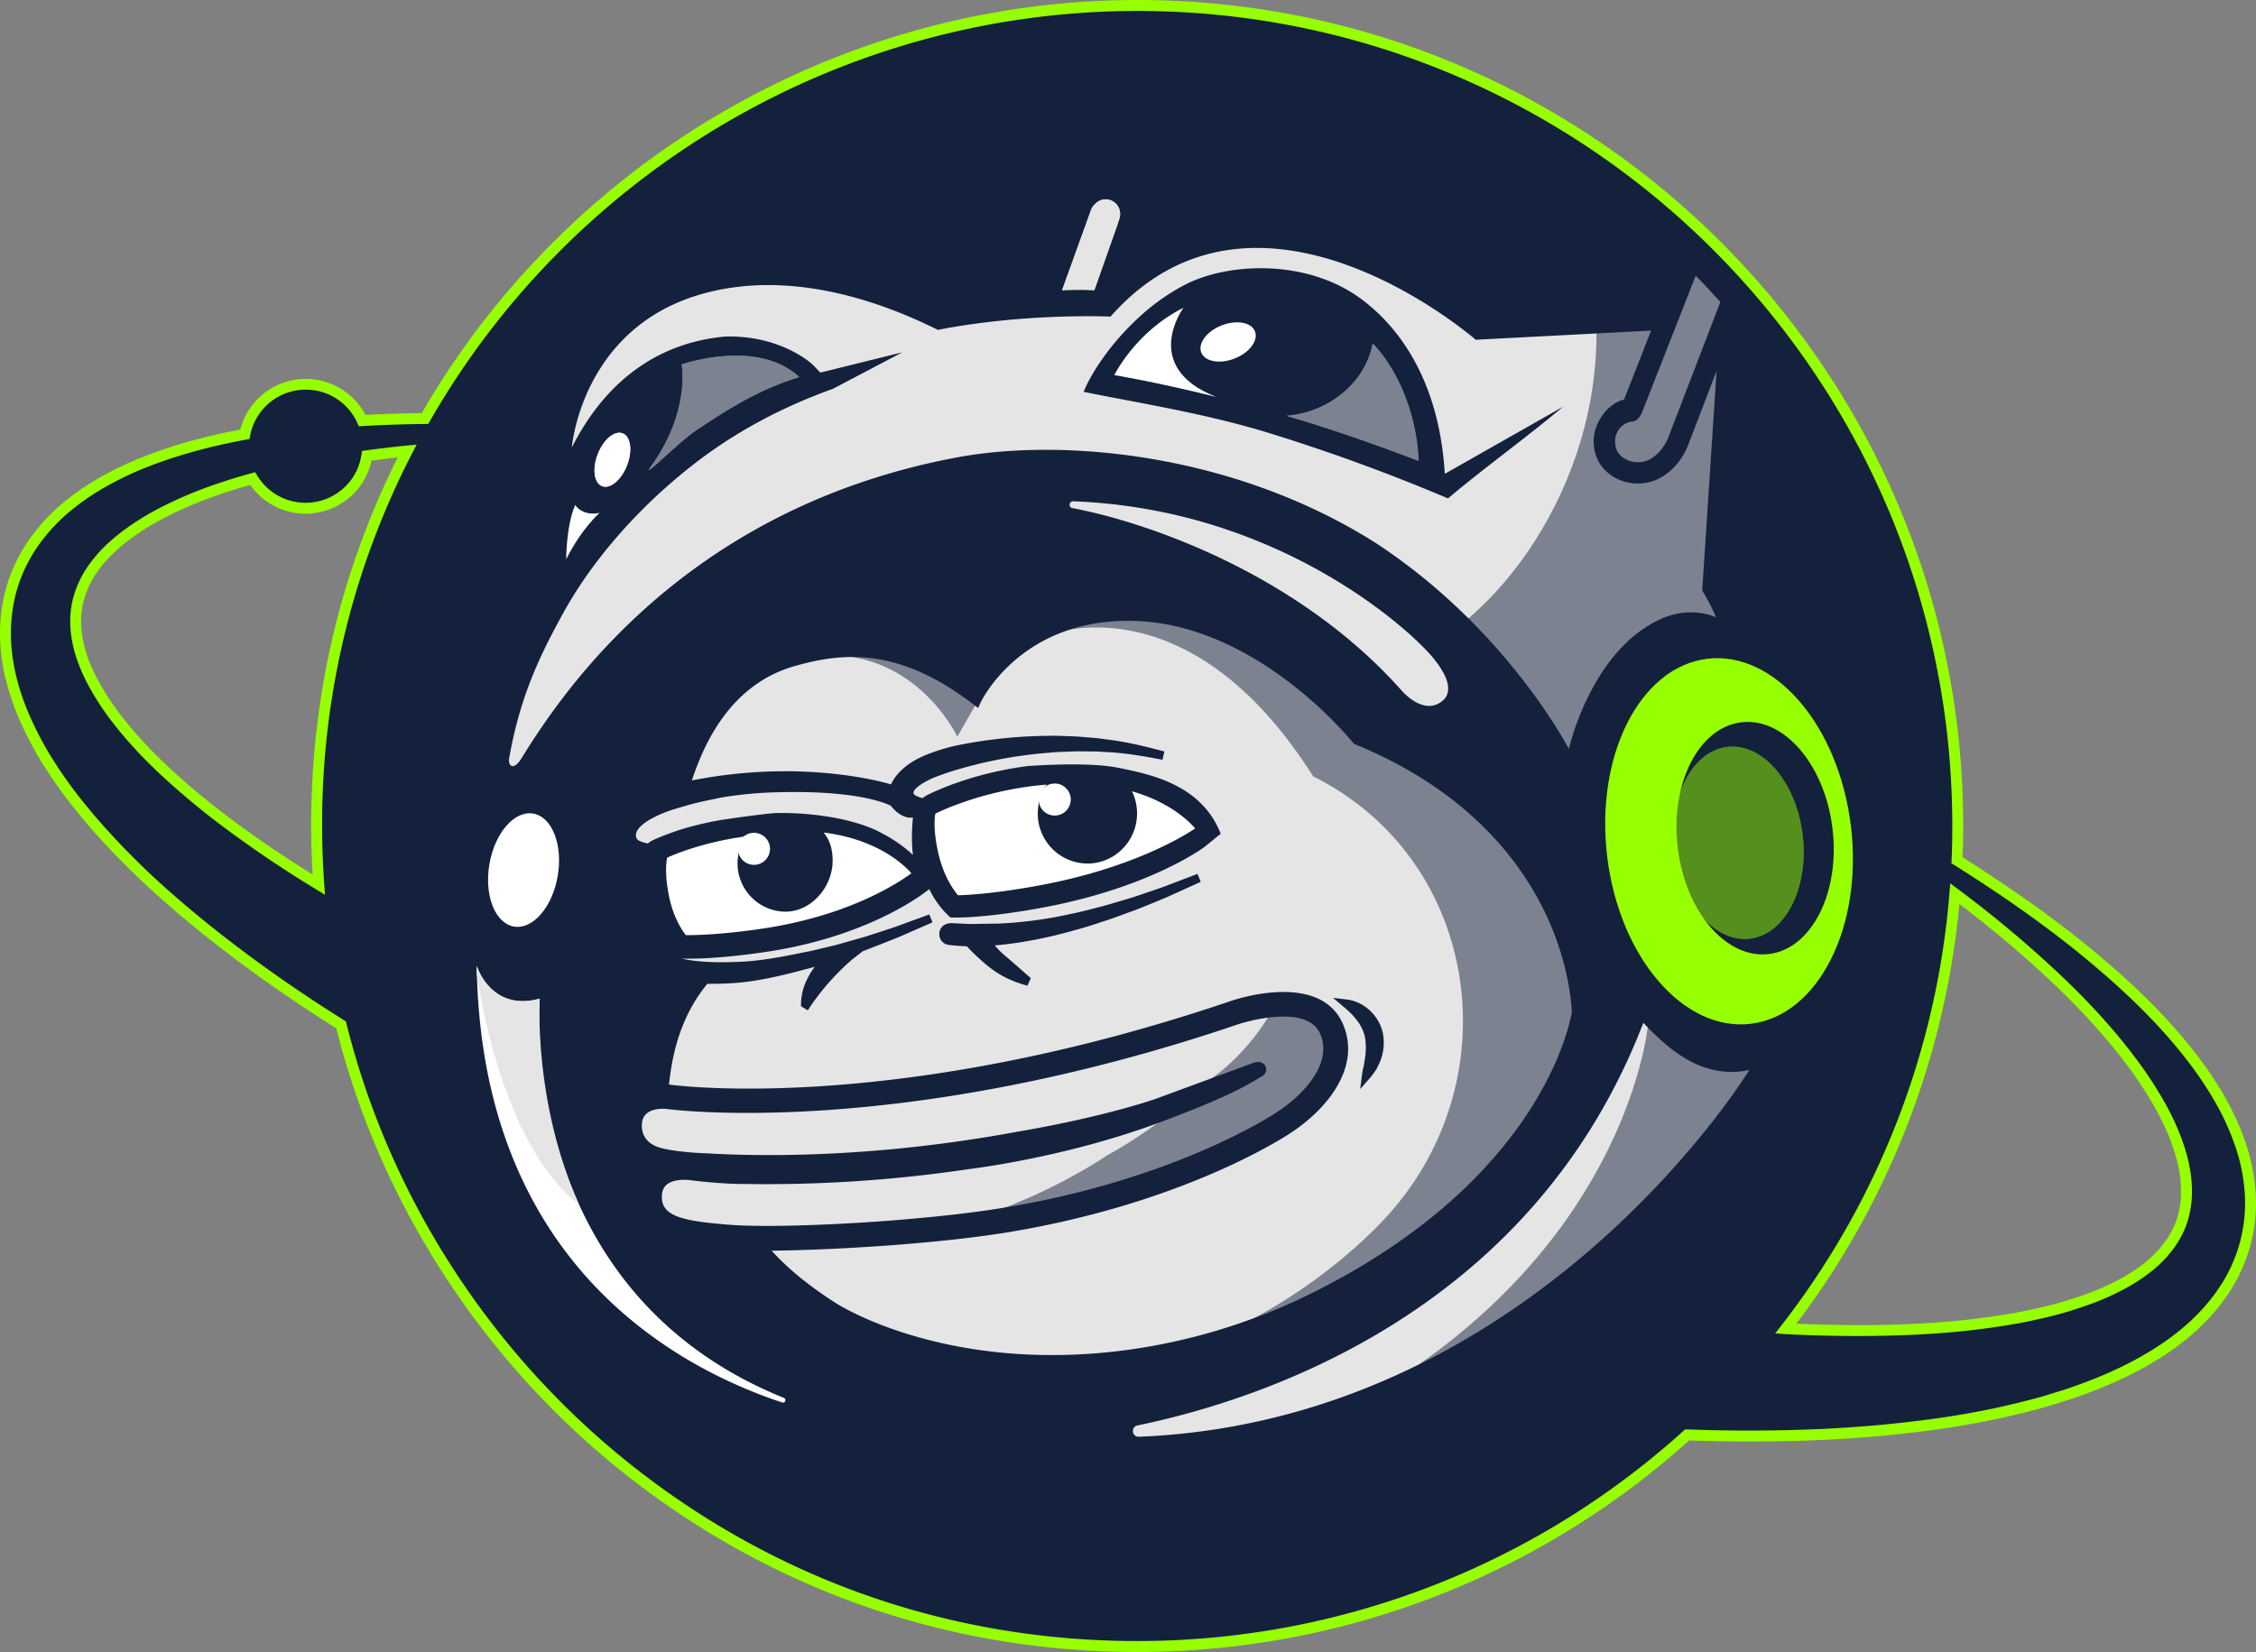
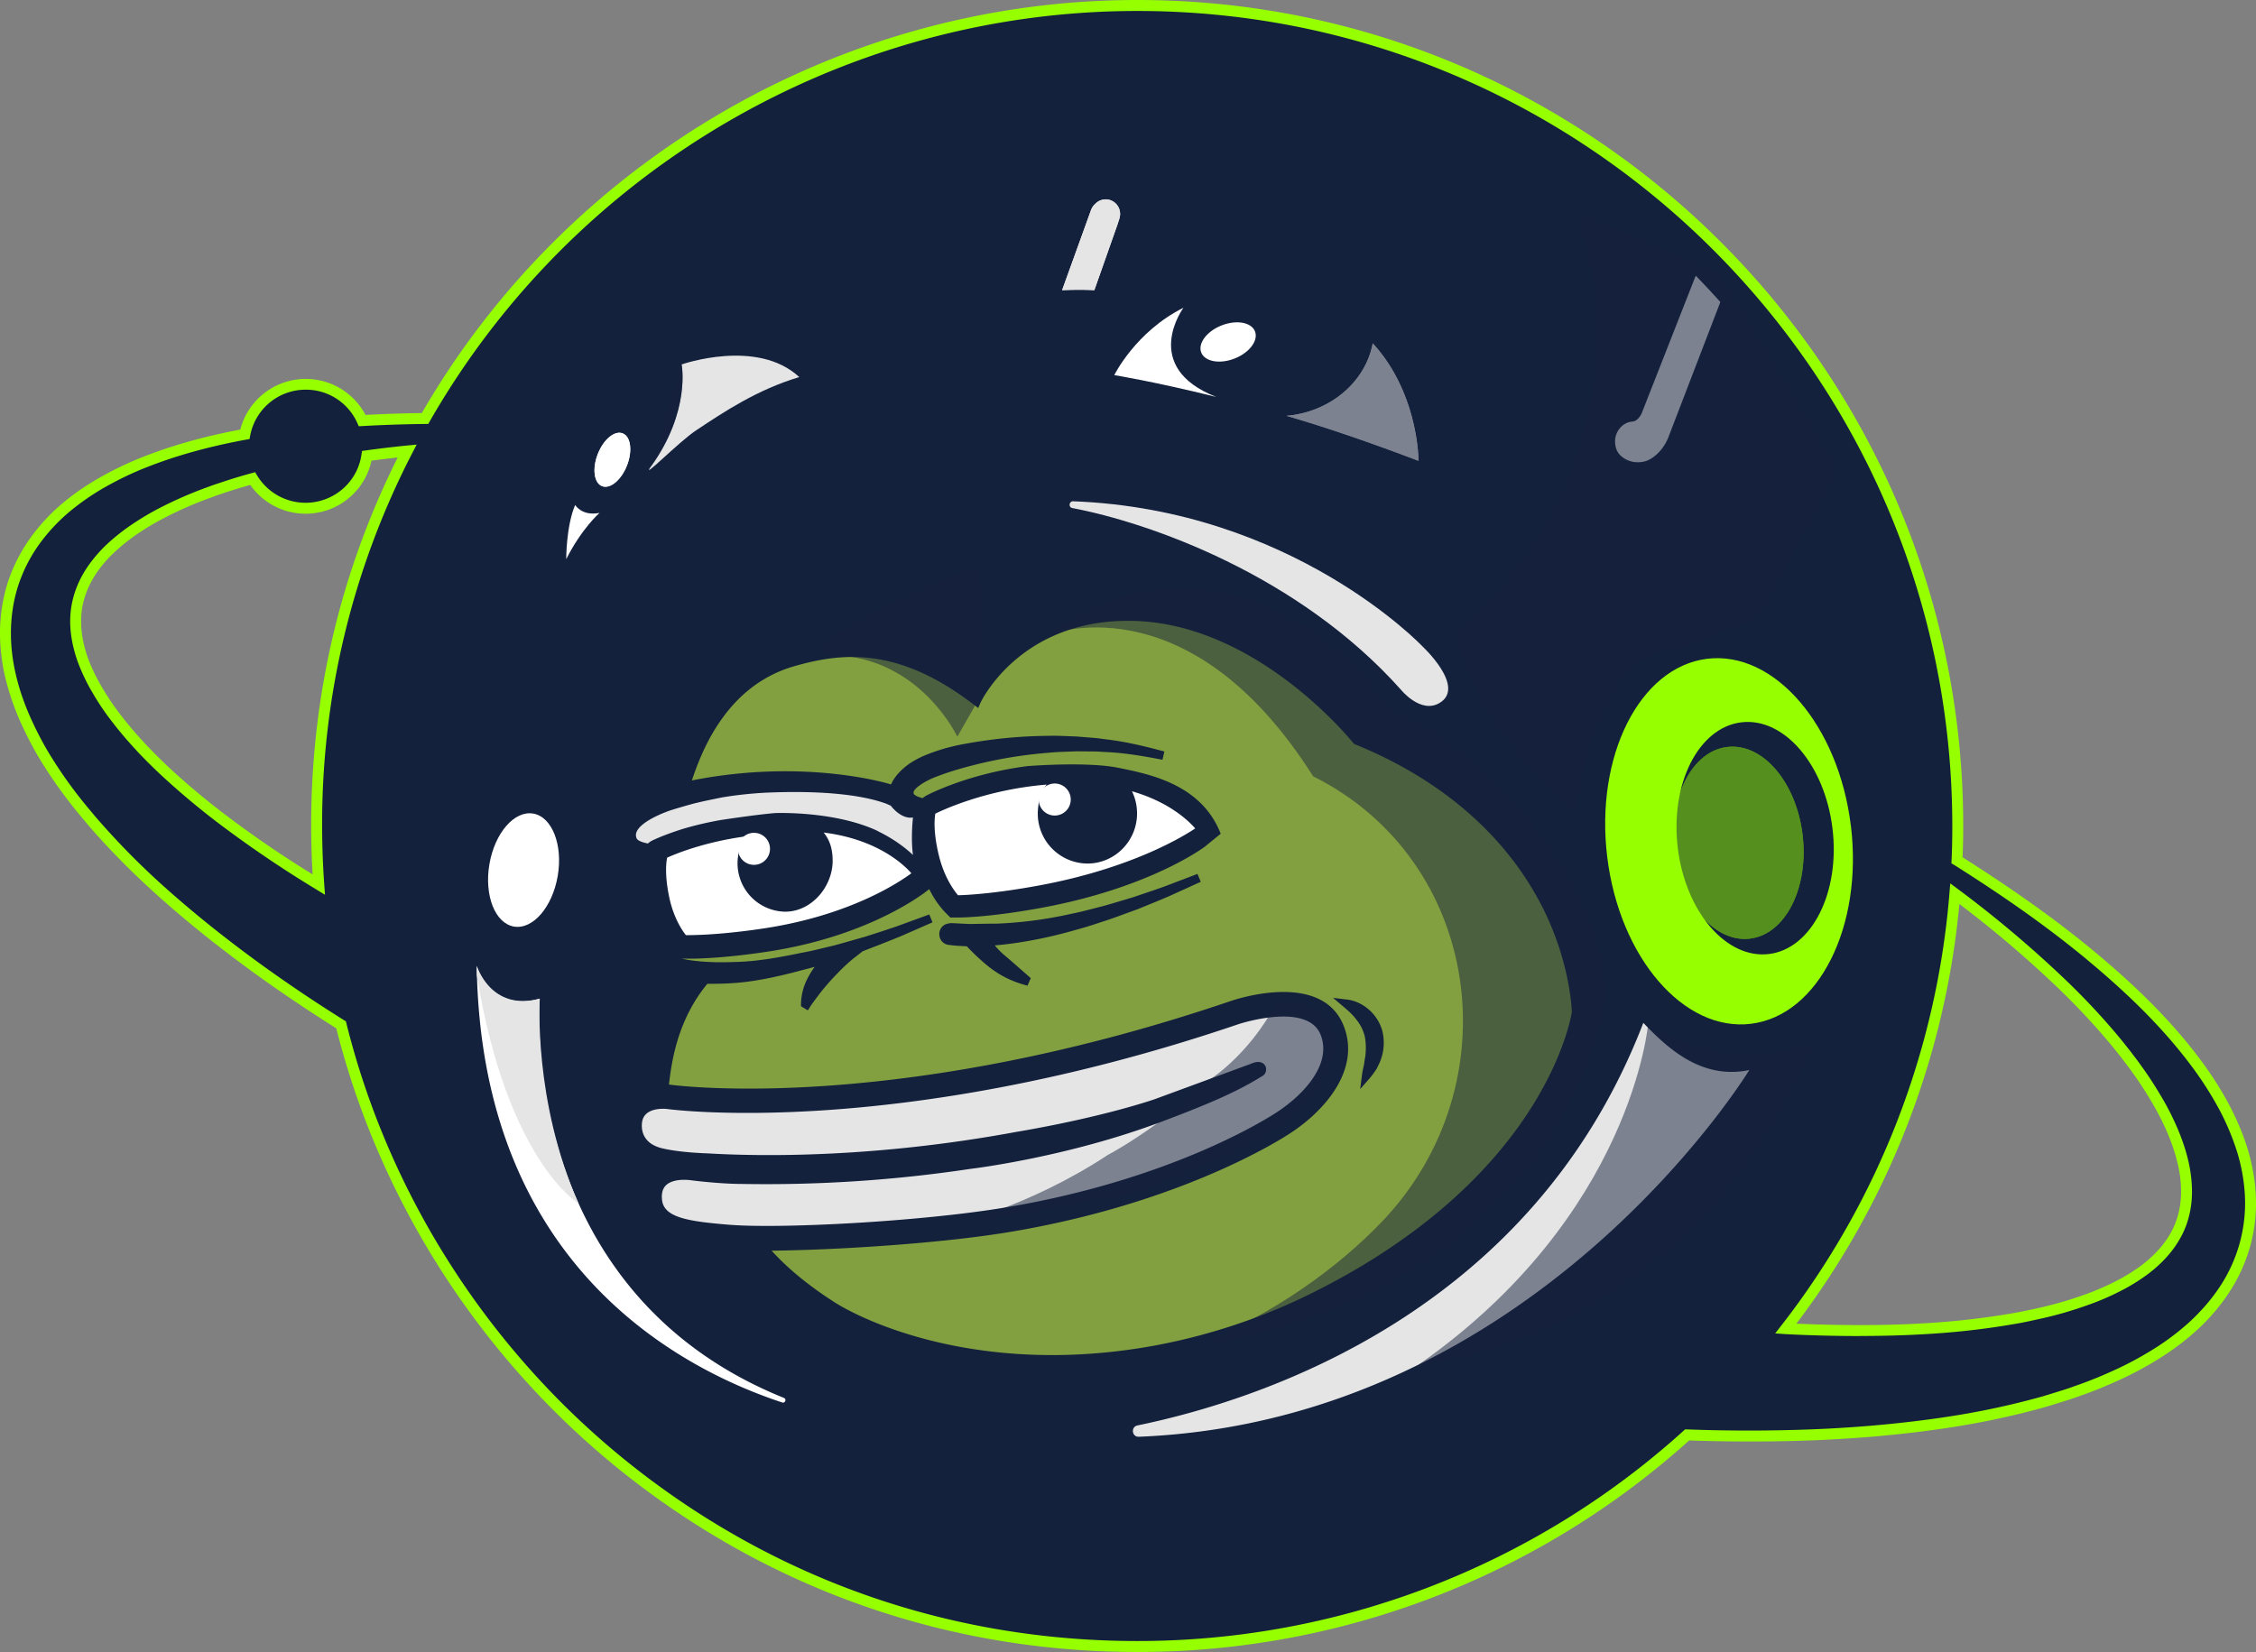
<svg xmlns="http://www.w3.org/2000/svg" width="71" height="52" fill="none">
  <rect width="100%" height="100%" fill="#808080" stroke="none" />
  <path fill="#14213D" d="M37.498 16.752s-.012-.004-.02-.004zm.676.178.66.179-.66-.18Zm.66.179q.33.091.66.186z" />
  <path fill="#14213D" d="M37.498 16.752s-.012-.004-.02-.004z" />
  <path fill="#14213D" d="M70.822 37.631a5.9 5.9 0 0 0-.263-1.454 8 8 0 0 0-.542-1.291 10.5 10.5 0 0 0-.704-1.148c-1.02-1.446-2.267-2.618-3.56-3.695-1.298-1.072-2.673-2.02-4.077-2.911q-.044-.028-.086-.054.022-.537.022-1.079c0-14.263-11.56-25.826-25.82-25.826-9.593 0-17.964 5.231-22.416 13a42 42 0 0 0-1.978.065 1.952 1.952 0 0 0-3.692.432c-1.086.2-2.17.48-3.236.91q-.615.247-1.213.583a8 8 0 0 0-1.155.79c-.368.31-.713.667-1.008 1.082a5 5 0 0 0-.697 1.388 5 5 0 0 0-.225 1.554 6 6 0 0 0 .21 1.504c.127.48.303.93.503 1.358q.3.645.673 1.223.37.579.784 1.108c.135.18.28.35.42.522.144.167.288.338.436.5a24 24 0 0 0 1.856 1.85 35 35 0 0 0 1.987 1.65 42 42 0 0 0 2.073 1.506 48 48 0 0 0 1.621 1.06c2.795 11.24 12.954 19.57 25.056 19.57 6.66 0 12.728-2.522 17.308-6.662a52 52 0 0 0 3.306.019q1.276-.03 2.557-.14a36 36 0 0 0 2.566-.31 25 25 0 0 0 2.561-.548c.213-.055.425-.122.637-.185.213-.069.425-.133.636-.21.423-.145.844-.318 1.26-.508q.625-.283 1.229-.661c.4-.25.79-.535 1.158-.869a6.1 6.1 0 0 0 .991-1.15c.287-.433.514-.92.653-1.428.14-.509.193-1.035.169-1.545M9.97 26q0 .93.066 1.846a35 35 0 0 1-3.078-2.088 23 23 0 0 1-1.775-1.493c-.141-.13-.274-.264-.41-.397-.132-.137-.268-.27-.392-.41a12 12 0 0 1-.718-.849 8 8 0 0 1-.601-.89 6 6 0 0 1-.444-.92c-.224-.618-.3-1.23-.178-1.81q.093-.436.33-.847c.159-.272.364-.533.606-.778.243-.244.523-.47.825-.679.302-.207.625-.402.967-.573q.509-.26 1.055-.475c.18-.074.367-.138.55-.207.187-.062.373-.128.563-.185q.306-.096.618-.181a1.952 1.952 0 0 0 3.596-.716q.631-.09 1.268-.151A25.7 25.7 0 0 0 9.97 25.999Zm27.508-9.251.017.003q-.007-.002-.017-.003m31.334 20.906a2.9 2.9 0 0 1-.18.889c-.213.554-.609 1.027-1.133 1.424a6 6 0 0 1-.87.534c-.313.157-.642.3-.988.421q-.517.186-1.063.325c-.181.05-.368.088-.55.13-.187.039-.372.08-.562.113-.752.136-1.522.228-2.3.294-1.558.124-3.144.119-4.732.05l-.232-.012a25.7 25.7 0 0 0 5.322-13.692 36 36 0 0 1 3.385 2.859c.58.56 1.13 1.145 1.637 1.753.128.151.248.309.371.462.117.157.24.311.35.471q.344.477.63.973c.195.328.361.666.503 1.005.14.338.252.68.324 1.017q.108.508.088.984" />
  <path fill="#96FF00" d="M35.792 52c-5.92 0-11.495-1.939-16.127-5.606-4.474-3.545-7.697-8.523-9.081-14.025a50 50 0 0 1-1.568-1.028 42 42 0 0 1-2.081-1.512 35 35 0 0 1-1.996-1.66 25 25 0 0 1-1.87-1.863 15 15 0 0 1-.322-.369l-.245-.292q-.151-.181-.3-.375c-.265-.34-.532-.716-.79-1.118a10.4 10.4 0 0 1-.683-1.244 8 8 0 0 1-.513-1.388A6.1 6.1 0 0 1 0 19.98a5.3 5.3 0 0 1 .233-1.608c.16-.506.41-1.003.722-1.438a6 6 0 0 1 1.037-1.112c.346-.288.73-.553 1.181-.808.42-.235.836-.435 1.234-.594.943-.38 1.975-.675 3.156-.898a2.127 2.127 0 0 1 3.94-.461c.57-.031 1.166-.05 1.772-.059C17.915 4.98 26.532 0 35.792 0c14.333 0 25.994 11.663 25.994 26 0 .337-.007.67-.02.985 1.64 1.041 2.94 1.97 4.097 2.925 1.084.903 2.472 2.143 3.59 3.728.258.364.5.756.717 1.167.24.462.421.894.554 1.32q.234.76.27 1.498a5.1 5.1 0 0 1-.175 1.598 5.2 5.2 0 0 1-.675 1.478 6.3 6.3 0 0 1-1.019 1.183c-.353.321-.74.611-1.182.888a11 11 0 0 1-1.25.671c-.452.206-.868.375-1.275.513-.154.057-.313.107-.473.159l-.358.11c-.152.045-.303.092-.455.132-.843.226-1.71.412-2.578.55-.821.132-1.664.233-2.577.313-.856.072-1.72.12-2.569.14a55 55 0 0 1-3.247-.017A25.93 25.93 0 0 1 35.791 52zM9.622 12.266a1.776 1.776 0 0 0-1.747 1.438l-.022.116-.116.02c-1.203.223-2.25.517-3.202.9q-.582.232-1.195.575a7.7 7.7 0 0 0-1.128.772 5.7 5.7 0 0 0-.98 1.048 4.8 4.8 0 0 0-.672 1.34c-.147.47-.221.987-.216 1.5.003.473.072.963.205 1.46.112.429.273.864.492 1.33q.3.642.661 1.202a14 14 0 0 0 1.067 1.46l.24.287a24 24 0 0 0 2.161 2.2 36 36 0 0 0 1.977 1.642 42 42 0 0 0 2.064 1.5c.54.37 1.085.724 1.616 1.057l.059.036.017.068c1.357 5.456 4.545 10.394 8.978 13.906 4.568 3.619 10.071 5.532 15.911 5.532a25.6 25.6 0 0 0 17.191-6.617l.052-.046.092.003a52 52 0 0 0 3.273.017c.842-.02 1.7-.067 2.548-.14.904-.079 1.74-.179 2.553-.309a25 25 0 0 0 2.544-.543 10 10 0 0 0 .444-.128l.352-.109a8 8 0 0 0 .46-.155c.4-.137.807-.3 1.249-.503.399-.181.806-.399 1.21-.65a8 8 0 0 0 1.134-.85c.38-.349.704-.724.963-1.117a4.75 4.75 0 0 0 .794-2.87 5.7 5.7 0 0 0-.255-1.41 8 8 0 0 0-.53-1.263 11 11 0 0 0-.692-1.127c-1.096-1.552-2.462-2.773-3.529-3.662-1.146-.946-2.435-1.868-4.06-2.897l-.043-.028-.128-.076.006-.104c.015-.34.022-.7.022-1.072C61.44 11.853 49.935.345 35.792.345c-9.17 0-17.7 4.949-22.265 12.914l-.048.086h-.099c-.676.008-1.338.03-1.97.066l-.119.006-.048-.108a1.77 1.77 0 0 0-1.617-1.043zm48.906 29.789a47 47 0 0 1-2.335-.06l-.325-.023.199-.256a25.5 25.5 0 0 0 5.285-13.6l.026-.31.25.186a36 36 0 0 1 3.401 2.873c.596.573 1.15 1.167 1.649 1.766q.135.162.264.328l.109.136.112.149q.127.164.245.333c.218.299.431.63.637.983.186.314.359.66.513 1.025.15.364.262.717.333 1.048q.112.542.091 1.028c-.015.331-.08.649-.191.942-.216.561-.617 1.067-1.19 1.5a6 6 0 0 1-.896.55 8 8 0 0 1-1.008.43 12 12 0 0 1-1.462.423l-.33.072q-.203.045-.41.081a24 24 0 0 1-2.317.296c-.825.065-1.704.098-2.651.098zm-1.988-.389c1.74.073 3.248.056 4.612-.053a24 24 0 0 0 2.284-.292q.205-.037.4-.08l.157-.032q.08-.019.168-.038.186-.041.371-.09c.342-.086.684-.19 1.051-.321q.483-.168.969-.413a5.7 5.7 0 0 0 .842-.516c.521-.396.884-.85 1.076-1.349.098-.258.155-.54.169-.835a3.8 3.8 0 0 0-.085-.941 6 6 0 0 0-.316-.986 8 8 0 0 0-.492-.983c-.2-.343-.409-.666-.621-.958a8 8 0 0 0-.238-.323q-.057-.072-.11-.146l-.108-.135q-.126-.162-.259-.321a22 22 0 0 0-1.624-1.739 35 35 0 0 0-3.121-2.659 25.84 25.84 0 0 1-5.13 13.21zM10.233 28.168l-.286-.175a36 36 0 0 1-3.094-2.098 24 24 0 0 1-1.788-1.503q-.155-.144-.304-.292l-.11-.107-.128-.131q-.141-.141-.273-.289a12 12 0 0 1-.725-.858 8 8 0 0 1-.613-.91 6 6 0 0 1-.455-.946c-.247-.679-.31-1.32-.185-1.906q.102-.47.349-.898c.162-.278.374-.552.631-.813q.361-.361.85-.7c.328-.224.66-.42.987-.585.371-.188.722-.345 1.069-.482.117-.048.241-.093.364-.138l.188-.069.15-.05c.14-.046.282-.095.423-.138.195-.062.406-.123.622-.183l.124-.034.067.11a1.783 1.783 0 0 0 2.78.333c.269-.269.441-.61.498-.984l.02-.128.127-.017a35 35 0 0 1 1.276-.152l.316-.03-.145.28A25.36 25.36 0 0 0 10.138 26c0 .606.023 1.223.066 1.834l.024.335h.005ZM7.88 15.263q-.254.073-.491.145-.21.064-.415.135l-.147.048c-.056.023-.12.045-.184.07a11.5 11.5 0 0 0-1.398.604 8 8 0 0 0-.948.56 6 6 0 0 0-.801.659q-.357.361-.578.744c-.147.252-.25.52-.311.796-.11.521-.054 1.1.17 1.716.104.281.25.582.43.89.177.301.373.595.59.873.244.316.476.59.707.837q.13.144.264.278l.126.13.107.105q.145.144.295.285c.522.488 1.096.974 1.763 1.483a34 34 0 0 0 2.78 1.903A27 27 0 0 1 9.792 26c0-4.082.917-7.982 2.724-11.6q-.413.046-.825.1a2.1 2.1 0 0 1-.571 1.049 2.127 2.127 0 0 1-3.246-.287h.005Zm29.6 1.658h-.172v-.394l.214.052c.014.003.022.007.032.01l-.055.159-.057.17c.004 0 .02.004.04.004z" />
-   <path fill="#E5E5E5" d="m54.023 11.68-.87 2.264c-.259.72-.806 1.133-1.253 1.233-.09.024-.204.041-.35.043h-.013a1.46 1.46 0 0 1-.982-.38c-.262-.24-.4-.571-.4-.956 0-.218.057-.427.155-.61.31-.61.8-.694.8-.694l.854-2.174-5.52.289S39.59 4.708 34.95 9.966c0 0-2.67-.124-5.433.418-1.406-.698-4.355-1.94-7.303-1.164-3.917 1.03-4.217 4.864-4.217 4.864 1.153-2.272 2.893-3.312 4.816-3.49 1.778-.053 2.757.878 2.757.878s.11.108.245.257l2.582-.639-2.185 1.15c-1.784.639-3.246 1.481-4.438 2.419-1.83 1.438-3.2 3.104-4.036 4.617-.682 1.236-1.362 2.576-1.715 4.598-.04.233.14.402.392-.009 1.423-2.31 5.295-7.89 13.691-9.465 3.3-.618 8.674-.155 13.163 2.673 4.158 2.71 6.105 6.504 6.105 6.504s.698-3.14 2.942-4.113c.934-.404 1.69-.033 1.69-.033a6 6 0 0 0-.435-.844zm-8.453 4.008a59 59 0 0 0-5.588-2.044c-2.042-.632-4.119-.952-5.88-1.31.26-.634.955-1.705 2.048-2.613.15-.125.6-.48 1.153-.763 1.374-.703 3.796-.793 5.472.407.839.601 2.49 2.148 2.695 5.55l3.725-2.114c-1.209 1.014-2.415 1.872-3.624 2.887z" />
  <path fill="#83A040" d="M49.555 31.866s-.012-1.443-.862-3.204c-.783-1.625-2.465-3.868-6.017-5.317l-.013-.005-.008-.01c-.03-.038-3.059-3.826-7.059-3.876-3.582-.049-4.807 2.608-4.82 2.634l-.025.06-.052-.04c-2.393-1.84-4.17-1.674-5.735-1.223-2.226.644-2.988 2.788-3.317 3.792 3.654-.76 6.335.08 6.36.09h.002q.048.014.085.027c.098-.302.371-.546.589-.7a3 3 0 0 1 .45-.24 6 6 0 0 1 1.202-.351q.195-.037.39-.07l.155-.022a14.3 14.3 0 0 1 2.778-.152l.22.009.529.043q.073.005.147.014l.224.03c.611.068 1.207.215 1.757.362l-.022.098c-.554-.105-1.151-.207-1.756-.23l-.222-.013-.142-.002-.521-.005-.22.008a14 14 0 0 0-2.401.282l-.274.06-.155.035a16 16 0 0 0-.425.107c-.323.088-.592.172-.823.257l-.049.017-.08.028c-.367.14-.755.376-.783.558-.012.077.009.114.035.141.06.07.195.128.364.157q.059-.06.124-.093c.052-.027 1.295-.684 3.166-.922.02-.002 1.847-.152 2.855.06l.071.016c.903.188 2.415.503 3.017 1.91l.016.034-.46.375c-.07.052-1.722 1.26-4.988 1.88-1.687.32-2.65.323-2.69.323h-.23l-.165-.166c-.03-.03-.278-.288-.504-.773l-.148.11c-.306.237-1.979 1.442-4.953 1.898-1.664.255-2.608.224-2.646.224l-.21-.007q-.044.001-.046.05l-.003.016q-.005.017.002.026c.012.02.067.074.312.117.007 0 .561.121 1.564.076.672-.01 1.441-.153 2.106-.292.24-.043.482-.101.715-.158q.143-.037.286-.07.124-.031.249-.067l.742-.209.347-.114q.316-.102.63-.207l.97-.356.038.094-.948.416q-.311.126-.623.248l-.341.135-.168.059-.036.017-.067.048-.14.104-.132.107a6 6 0 0 0-.495.465 7 7 0 0 0-.665.778 6 6 0 0 0-.198.278l-.028.042-.102-.063v-.029c.002-.245.064-.487.197-.76a2.5 2.5 0 0 1 .397-.568 10 10 0 0 1-.55.156c-.57.155-1.414.37-2.162.428a9 9 0 0 1-.954.028c-1.005 1.194-1.178 2.564-1.264 3.33l.17.023c.742.09 7.548.789 17.647-2.647.285-.095 2.791-.89 3.433.735.506 1.28-.51 2.526-1.633 3.267-.34.224-3.477 2.219-8.833 3.11-2.132.354-5.527.573-7.642.585.538.628 1.241 1.217 2.146 1.797.197.126 2.01 1.242 5.132 1.573 3.236.344 6.808-.291 10.005-1.89 7.392-3.697 8.17-8.839 8.18-8.889v-.007Zm-12.82-3.727q-.31.13-.624.258l-.333.137q-.156.057-.308.112c-.219.081-.447.166-.671.242l-.282.09c-.233.075-.474.153-.716.215a14 14 0 0 1-2.05.429 8 8 0 0 1-.603.057q.064.09.136.177c.125.147.238.244.299.296.174.148.39.336.727.633l.027.024-.05.113-.043-.012a3.1 3.1 0 0 1-.818-.365 4 4 0 0 1-.518-.407 6 6 0 0 1-.446-.44h-.043l-.18-.01-.09-.004a4 4 0 0 1-.211-.021l-.085-.01a.245.245 0 0 1-.205-.225.25.25 0 0 1 .157-.262.5.5 0 0 1 .145-.026l.547.027.646-.008q.067 0 .133-.002h.07a13.4 13.4 0 0 0 2.367-.309c.24-.046.48-.107.711-.167q.143-.038.287-.073c.224-.06.452-.13.673-.197l.312-.093.34-.116q.317-.107.634-.217l.965-.368.04.093-.945.428h.006Zm6.657 5.134a1.5 1.5 0 0 1-.102.242l-.041.086-.006.009a3 3 0 0 1-.207.282l-.11.125.02-.165c.014-.107.037-.207.06-.304l.006-.033.023-.157q.004-.031.01-.064c.005-.03.012-.059.01-.084q.033-.317-.022-.595a1.4 1.4 0 0 0-.24-.516l-.047-.06-.048-.062-.035-.038q-.032-.037-.067-.071a3 3 0 0 0-.241-.221l-.132-.112.17.02c.233.032.457.14.65.315.194.177.33.41.385.656.052.245.038.504-.04.75z" />
  <path fill="#fff" d="M17.553 27.57c.167-.982-.18-1.86-.773-1.961-.594-.101-1.211.613-1.378 1.596-.167.982.18 1.86.773 1.961.594.101 1.211-.613 1.378-1.596" />
  <path fill="#E5E5E5" d="M33.752 15.993c2.403.456 7.103 2.091 10.34 5.72 0 0 .62.767 1.212.415.847-.504-.547-1.792-.547-1.792s-4.074-4.296-10.98-4.557c-.136-.005-.16.19-.027.214z" />
  <path fill="#fff" d="M15.004 30.405s.44 1.478 1.983 1.03c0 0-.388 4.561 2.364 8.446 1.144 1.616 2.832 3.117 5.32 4.121.091.037.041.175-.054.144-1.719-.568-4.194-1.724-6.202-3.997-1.877-2.126-3.345-5.229-3.411-9.742zm5.993-3.41c-.024.107-.09.515.067 1.257.144.679.44 1.083.522 1.183.155.002 1.037.005 2.49-.217 2.711-.417 4.256-1.468 4.606-1.73-.2-.232-1.032-1.066-2.76-1.282.194.237.283.522.283.888 0 .433-.191.877-.514 1.188-.29.281-.654.428-1.024.414a1.522 1.522 0 0 1-1.436-1.761l.043-.276.12.252a.42.42 0 0 0 .363.241.4.4 0 0 0 .302-.114.43.43 0 0 0 .135-.297.423.423 0 0 0-.405-.44.4.4 0 0 0-.12.016l-.267.069.05-.057c-1.326.18-2.243.571-2.451.666zm8.555-.053c.178.72.51 1.136.599 1.238.209-.004 1.13-.04 2.632-.323 2.854-.54 4.464-1.533 4.832-1.78-.192-.223-.8-.827-1.99-1.17.105.215.16.453.16.697 0 .87-.7 1.578-1.562 1.578a1.572 1.572 0 0 1-1.55-1.77l.033-.276.13.247c.077.148.225.24.386.24.243 0 .44-.2.44-.446a.443.443 0 0 0-.44-.445.4.4 0 0 0-.125.02l-.264.08.107-.135c-1.914.156-3.288.808-3.504.915-.02.113-.078.548.116 1.333zm9.304-15.657c.467-.184.753-.566.64-.854-.113-.287-.583-.371-1.05-.187-.466.184-.753.566-.64.853.114.287.584.372 1.05.188" />
  <path fill="#E5E5E5" d="M51.717 32.196c.757.789 1.825 1.799 3.336 1.486 0 0-6.716 11.04-19.213 11.543-.22.008-.258-.31-.042-.356 4-.827 12.44-3.614 15.92-12.673ZM34.78 6.276a.45.45 0 0 0-.306.137.5.5 0 0 0-.147.224l-.901 2.497c.288-.012.657-.02 1.015 0l.721-2.046.068-.208v-.006a.46.46 0 0 0-.45-.6zM53.366 8.68l-1.702 4.335c-.132.262-.285.254-.285.254-.307.019-.55.307-.55.616 0 .225.075.365.182.463a.79.79 0 0 0 .535.202.8.8 0 0 0 .194-.022c.22-.042.605-.308.787-.817l1.615-4.204a27 27 0 0 0-.776-.83z" />
  <path fill="#96FF00" d="M55.07 29.545c1.114-.13 1.858-1.587 1.662-3.253-.195-1.666-1.257-2.91-2.37-2.78S52.504 25.1 52.7 26.766s1.257 2.91 2.37 2.78Z" />
  <path fill="#E5E5E5" d="M22.934 38.55c1.594.134 6.004-.093 8.688-.539 5.214-.867 8.242-2.79 8.57-3.006.894-.59 1.724-1.54 1.37-2.433-.414-1.046-2.556-.343-2.579-.336-10.744 3.655-17.935 2.681-18.006 2.67-.07-.006-.694-.058-.768.406-.025.152-.052.662.616.83.116.028.25.054.425.079l.074.01c.248.033.516.055.82.069l.088.003c1.74.104 5.325.15 9.803-.683h.007l.069-.012c2.696-.468 4.219-1.005 4.234-1.01l3.016-1.11c.32-.144.433.011.46.063.055.106.02.249-.077.31-.764.472-1.527.821-3.14 1.43-3.014 1.142-6.041 1.5-6.07 1.503a43.3 43.3 0 0 1-7.202.473c-.61 0-1.421-.093-1.589-.116-.002 0-.09-.014-.21-.014-.18 0-.425.03-.572.171q-.163.157-.124.475c.069.556.875.665 2.097.768zm4.679-12.394c.515.249.88.53 1.12.757-.075-.544 0-1.18 0-1.18-.388.06-.697-.371-.697-.371l-.152-.067c-.804-.292-2.092-.413-3.727-.346l-.091.004c-.461.026-.915.076-1.347.148l-.547.113q-.163.037-.324.076a18 18 0 0 0-.751.219c-.009.003-.895.297-1.059.67a.25.25 0 0 0-.001.212c.04.09.254.14.354.16a.6.6 0 0 1 .13-.09c.037-.02.393-.19 1-.379q.579-.169 1.18-.273c.008 0 1.08-.166 1.691-.216 0 0 1.863-.077 3.225.561z" />
-   <path fill="#E5E5E5" d="M48.693 28.662c-.783-1.625-2.465-3.868-6.017-5.317l-.013-.005-.008-.01c-.03-.038-3.059-3.826-7.059-3.877-3.582-.048-4.807 2.61-4.82 2.635l-.025.059-.052-.04c-2.393-1.838-4.17-1.673-5.735-1.222-2.226.644-2.988 2.788-3.317 3.791 3.654-.76 6.335.082 6.36.09h.002l.085.028c.098-.302.371-.546.589-.7a3 3 0 0 1 .45-.24 6 6 0 0 1 1.202-.352l.39-.069.155-.022a14.3 14.3 0 0 1 2.778-.152l.22.009.529.043q.073.005.147.014l.224.03c.611.068 1.207.215 1.757.361l-.022.099c-.554-.105-1.151-.207-1.756-.23l-.222-.014-.142-.001-.521-.005-.22.008a14 14 0 0 0-2.676.342l-.155.035q-.212.05-.424.107a10 10 0 0 0-.823.257l-.049.017-.08.028c-.367.14-.755.376-.783.557-.012.078.009.114.035.142.06.07.195.128.364.157q.059-.06.124-.093c.052-.028 1.295-.684 3.166-.922.02-.002 1.847-.152 2.855.06l.071.016c.903.188 2.415.502 3.017 1.91l.016.034-.46.375c-.07.052-1.722 1.26-4.988 1.88-1.687.32-2.65.323-2.69.323h-.23l-.165-.166c-.03-.03-.278-.288-.504-.773l-.148.11c-.306.237-1.979 1.442-4.953 1.898-1.664.255-2.608.224-2.646.224l-.21-.007q-.044.001-.046.05l-.003.016q-.005.017.002.026c.012.02.067.074.312.117.007 0 .561.121 1.564.076.672-.01 1.441-.154 2.106-.292.24-.043.482-.102.715-.159q.143-.035.286-.069.124-.031.249-.067l.742-.209.347-.114q.316-.102.63-.207l.97-.356.038.093-.948.417a48 48 0 0 1-1.132.442l-.036.017q-.034.023-.067.048l-.14.104-.132.107a6 6 0 0 0-.495.464 7 7 0 0 0-.665.78 6 6 0 0 0-.198.277l-.028.041-.102-.062v-.029c.002-.245.064-.487.197-.76a2.5 2.5 0 0 1 .397-.568c-.18.056-.366.11-.55.156-.57.155-1.414.37-2.162.428a9 9 0 0 1-.954.027c-1.005 1.195-1.178 2.564-1.264 3.331l.17.022c.742.09 7.548.79 17.647-2.646.285-.095 2.791-.89 3.433.735.506 1.28-.51 2.526-1.633 3.267-.34.224-3.477 2.219-8.833 3.11-2.132.353-5.527.573-7.642.585.539.628 1.241 1.217 2.146 1.797.197.126 2.01 1.242 5.132 1.573 3.236.344 6.808-.292 10.005-1.89 7.392-3.697 8.17-8.839 8.18-8.889 0-.005-.011-1.444-.86-3.205zm-11.957-.524q-.311.13-.625.26l-.333.136q-.156.057-.308.112c-.219.081-.447.166-.671.242q-.142.044-.282.09c-.233.075-.474.153-.716.215-.69.199-1.381.342-2.05.428-.194.026-.39.045-.603.058q.064.09.136.177c.125.147.238.244.299.295.174.149.39.337.727.634l.027.024-.05.113-.043-.012a3.1 3.1 0 0 1-1.336-.772 6 6 0 0 1-.446-.44h-.043l-.18-.01-.09-.004a4 4 0 0 1-.211-.021l-.085-.01a.245.245 0 0 1-.205-.227.25.25 0 0 1 .157-.262.5.5 0 0 1 .145-.026l.547.028.646-.009q.067 0 .133-.002h.07a13.3 13.3 0 0 0 2.367-.31c.24-.045.48-.106.711-.166q.143-.037.287-.073c.224-.06.452-.13.673-.197l.312-.093q.17-.058.34-.115.317-.108.634-.218l.965-.368.04.093-.944.429zm6.656 5.135a1.5 1.5 0 0 1-.102.242l-.041.086-.006.009a3 3 0 0 1-.207.281l-.11.126.02-.165a3 3 0 0 1 .06-.304l.006-.033.023-.157q.004-.031.01-.064c.005-.03.012-.059.01-.085q.033-.316-.022-.594a1.4 1.4 0 0 0-.24-.516l-.047-.06-.048-.062-.035-.038q-.032-.038-.067-.071a3 3 0 0 0-.241-.221l-.132-.112.17.02a1.281 1.281 0 0 1 1.035.971c.052.245.038.504-.04.749z" />
  <path fill="#14213D" d="M33.113 42.825q-.885 0-1.754-.092c-3.14-.333-4.971-1.459-5.17-1.586-.913-.586-1.62-1.178-2.164-1.813l-.121-.142h.186c2.065-.012 5.441-.22 7.63-.585 5.341-.888 8.462-2.873 8.799-3.096 1.093-.722 2.087-1.93 1.6-3.163-.613-1.549-3.05-.779-3.327-.686-10.115 3.441-16.94 2.742-17.685 2.65l-.253-.034.008-.084c.078-.695.242-2.138 1.285-3.378l.025-.03h.042c.331.006.65-.003.946-.028.74-.06 1.58-.271 2.145-.425.195-.047.387-.104.548-.154l.309-.095-.221.237q-.233.25-.383.547a1.7 1.7 0 0 0-.187.675q.074-.108.17-.235a7 7 0 0 1 .673-.787c.15-.16.319-.32.5-.47l.275-.214q.028-.022.065-.048l.054-.028.176-.062.338-.134q.258-.101.515-.204-.263.087-.524.17l-.346.115-.746.21a8 8 0 0 1-.25.068q-.146.034-.289.069c-.24.059-.48.117-.72.159-.666.138-1.44.281-2.12.291-1.02.045-1.579-.077-1.584-.079-.206-.036-.326-.088-.368-.159a.11.11 0 0 1-.009-.097c0-.069.054-.122.13-.122l.212.007c.04 0 .99.03 2.631-.223 2.952-.452 4.61-1.645 4.913-1.88l.235-.175.045.095c.222.473.46.722.488.75l.138.14h.195c.04 0 .995-.004 2.674-.322 3.244-.614 4.886-1.813 4.955-1.864l.405-.332c-.592-1.345-2.063-1.65-2.945-1.835l-.07-.016c-.993-.209-2.813-.06-2.83-.058-1.857.236-3.081.884-3.133.911a.4.4 0 0 0-.105.08l-.033.03-.045-.008c-.11-.02-.312-.07-.413-.185-.03-.036-.072-.096-.053-.212.04-.256.545-.513.839-.625l.159-.057c.228-.083.49-.164.802-.249l.415-.105.169-.038a14.4 14.4 0 0 1 2.028-.307c.22-.023.446-.03.663-.037q.111-.002.22-.008l.524.005q.073 0 .143.003l.225.014c.266.01.528.037.787.07a9 9 0 0 0-.782-.127l-.226-.03-.142-.013-.528-.043-.218-.007a14 14 0 0 0-2.47.11l-.29.042-.159.024q-.192.034-.386.07a6 6 0 0 0-1.184.346 3 3 0 0 0-.437.233c-.2.142-.463.373-.554.655l-.026.08-.166-.051c-.03-.01-2.7-.843-6.321-.09l-.147.031.046-.141c.287-.869 1.048-3.174 3.377-3.847 1.578-.456 3.371-.623 5.776 1.21.17-.335 1.464-2.647 4.783-2.647h.097c3.953.05 6.965 3.713 7.12 3.902 3.574 1.466 5.264 3.72 6.053 5.356.808 1.674.867 3.08.87 3.236l.004.017-.006.007c-.093.544-1.108 5.39-8.225 8.95-2.609 1.303-5.498 1.99-8.3 1.99zm-8.833-3.462c.516.57 1.172 1.108 2.002 1.64.196.125 1.994 1.23 5.095 1.56 3.293.35 6.83-.318 9.958-1.883 7.03-3.515 8.038-8.272 8.133-8.817-.006-.168-.068-1.532-.853-3.162-.779-1.61-2.446-3.835-5.973-5.274l-.02-.01-.027-.022c-.038-.048-3.045-3.803-7-3.853h-.093c-3.438 0-4.635 2.558-4.647 2.584l-.07.16-.139-.106c-2.363-1.815-4.115-1.652-5.658-1.207-2.127.615-2.902 2.664-3.214 3.593 3.594-.711 6.233.114 6.259.123l.009.003c.124-.288.384-.518.592-.663a3 3 0 0 1 .466-.249 6 6 0 0 1 1.22-.357q.195-.036.392-.069l.159-.024a15 15 0 0 1 2.111-.168c.231-.007.471.004.684.012l.22.009.534.043.148.014.227.031c.614.07 1.213.214 1.769.363l.081.02-.06.261-.081-.015c-.551-.106-1.143-.206-1.744-.23l-.224-.014-.137-.002-.521-.005c-.067.004-.142.005-.216.009-.216.007-.437.014-.652.036-.598.047-1.18.13-1.733.244q-.131.027-.263.056l-.167.038c-.147.037-.283.071-.422.108-.319.088-.586.17-.816.255l-.133.049c-.41.155-.708.378-.723.486-.007.047.003.06.014.071.032.038.122.088.272.121a.7.7 0 0 1 .11-.078c.053-.027 1.306-.69 3.196-.93.023 0 1.866-.152 2.883.06l.07.014c.92.192 2.459.513 3.08 1.96l.04.095-.51.416c-.072.053-1.746 1.276-5.028 1.897-1.693.321-2.665.325-2.705.325h-.267l-.189-.19a3 3 0 0 1-.474-.703l-.064.049c-.307.238-1.997 1.453-4.99 1.913-1.628.25-2.562.23-2.664.224h-.068q.054.012.142.03c.009.001.556.119 1.545.075.668-.01 1.431-.152 2.092-.29.238-.041.475-.1.703-.155q.153-.038.297-.07l.245-.068.742-.21.345-.111q.316-.102.63-.208l1.047-.383.1.249-1.026.449q-.314.127-.626.25l-.54.209c-.011.009-.032.022-.05.038l-.27.21a6 6 0 0 0-.487.458 7 7 0 0 0-.658.772c-.077.102-.141.19-.195.274l-.072.111-.214-.131v-.078a1.8 1.8 0 0 1 .205-.796q.097-.192.226-.366a7 7 0 0 1-.281.074c-.571.156-1.42.371-2.175.43-.29.024-.6.033-.922.03-.946 1.144-1.129 2.472-1.208 3.17l.084.012c.74.09 7.528.785 17.608-2.644.292-.098 2.87-.911 3.542.786.525 1.328-.516 2.612-1.666 3.37-.341.226-3.49 2.23-8.866 3.122-2.131.354-5.384.563-7.467.585zm-2.931-9.198v.006zm21.457 4.122.057-.446c.014-.112.038-.214.06-.312l.007-.033.021-.15.012-.067q.009-.04.01-.07.031-.314-.02-.578a1.3 1.3 0 0 0-.225-.483l-.041-.054a1 1 0 0 1-.054-.069l-.029-.033a1 1 0 0 0-.062-.066c-.074-.079-.154-.146-.237-.217l-.352-.3.456.056c.25.033.492.15.697.337.207.19.354.44.411.703a1.57 1.57 0 0 1-.148 1.048l-.04.083-.01.017c-.07.102-.137.202-.218.294l-.297.338zm-.288-2.623q.077.067.146.142a1 1 0 0 1 .066.07q.021.025.035.038l.053.07a1.5 1.5 0 0 1 .304.615 2.1 2.1 0 0 1 .002.771l-.033.2-.036.163q.06-.085.117-.168l.04-.084c.036-.075.072-.15.096-.23.073-.233.087-.477.038-.706a1.2 1.2 0 0 0-.83-.877zm-10.182-.637-.114-.033a3.2 3.2 0 0 1-.84-.375 4 4 0 0 1-.525-.412 6 6 0 0 1-.43-.421h-.005q-.094-.002-.186-.01l-.09-.004a4 4 0 0 1-.216-.021l-.086-.01a.33.33 0 0 1-.28-.302.33.33 0 0 1 .212-.351.6.6 0 0 1 .175-.031l.552.028.64-.01h.203a13 13 0 0 0 2.351-.307c.236-.046.471-.106.699-.165.105-.028.2-.052.297-.076.215-.059.438-.126.652-.19l.33-.099.337-.115q.316-.105.633-.218l1.041-.397.104.249-1.022.464a35 35 0 0 1-.627.26l-.333.136-.282.103-.029.01c-.22.082-.447.166-.675.242q-.126.04-.247.08l-.034.012a12 12 0 0 1-.722.217c-.692.199-1.388.344-2.06.43a9 9 0 0 1-.45.047l.038.047c.12.141.23.233.289.283.176.148.391.338.73.635l.074.066zm-2.389-1.8a.3.3 0 0 0-.11.02.165.165 0 0 0-.102.172c.007.08.057.137.133.149l.081.01q.103.013.205.021l.09.005q.09.006.178.009h.08l.025.03a6 6 0 0 0 .44.433c.15.133.303.267.506.398q.336.215.73.335a43 43 0 0 0-.678-.59 2.5 2.5 0 0 1-.45-.489l-.088-.126.153-.01c.21-.014.406-.033.597-.057a14 14 0 0 0 2.04-.425c.244-.062.482-.14.712-.216l.036-.012.247-.08c.223-.075.449-.158.668-.24l.03-.01q.137-.052.278-.101l.33-.137.517-.212-.525.18-.34.115-.333.1c-.216.066-.44.133-.66.192l-.286.072c-.24.063-.478.123-.716.17-.686.152-1.367.25-2.023.293a9 9 0 0 1-.358.016h-.07l-.135.003-.646.009-.552-.028h-.004Z" />
  <path fill="#E5E5E5" d="M22.934 38.515c1.592.133 5.997-.093 8.68-.538 5.206-.865 8.227-2.785 8.555-3.001.882-.584 1.704-1.516 1.358-2.39-.402-1.015-2.513-.323-2.534-.316-10.711 3.643-17.95 2.683-18.022 2.673-.065-.007-.659-.057-.728.376-.022.145-.048.629.59.79.114.029.249.053.422.079l.074.01c.245.033.512.055.816.07h.087c1.738.105 5.322.151 9.794-.681l.11-.02c2.671-.467 4.18-.999 4.195-1.004l3.016-1.11c.345-.156.473.022.504.08.064.12.023.286-.09.355-.766.475-1.53.824-3.146 1.435-3.028 1.146-6.05 1.5-6.08 1.504a43.4 43.4 0 0 1-7.207.473c-.61 0-1.424-.094-1.592-.116-.003 0-.52-.076-.753.147q-.15.145-.113.444c.065.53.86.635 2.066.737zm20.268-27.71c-.226 1.217-1.334 2.164-2.714 2.284 1.29.375 2.635.841 4.155 1.416 0 0 .004-2.129-1.441-3.698zM34.78 6.276a.45.45 0 0 0-.306.137.5.5 0 0 0-.147.224l-.901 2.497c.288-.012.657-.02 1.015 0l.721-2.046.068-.208v-.006a.46.46 0 0 0-.45-.6z" />
  <path fill="#14213D" d="M51.874 32.196s-.487 6.045-7.231 10.762c0 0 8.529-.6 12.446-10.184 0 0-2.401 1.214-5.215-.576z" opacity=".5" />
  <path fill="#fff" d="M23.729 27.223a.504.504 0 1 0 0-1.008.504.504 0 0 0 0 1.008m9.465-1.552a.504.504 0 1 0 0-1.008.504.504 0 0 0 0 1.008" />
  <path fill="#14213D" d="M44.636 22.724s-.792-.245-.93-.466c-1.475-2.328-6.05-5.743-10.784-2.25 0 0 4.422-1.863 8.405 4.428 5.317 2.656 6.273 9.71 2.172 14.012-1.356 1.42-3.363 2.899-5.846 3.907 0 0 10.72-1.062 12.878-10.786.168-3.451-3.508-7.555-5.895-8.845m-13.653-1.28-.233.658-.621 1.086s-1.164-2.483-3.879-2.56c-2.177-.063 4.55-2.872 4.55-2.872zm24.087 8.101c1.114-.13 1.858-1.587 1.662-3.253-.195-1.666-1.257-2.91-2.37-2.78S52.504 25.1 52.7 26.766s1.257 2.91 2.37 2.78Z" opacity=".5" />
  <path fill="#96FF00" d="M58.25 25.996c-.384-3.172-2.414-5.525-4.532-5.258s-3.522 3.058-3.137 6.23 2.415 5.525 4.533 5.257c2.118-.267 3.522-3.058 3.137-6.23Zm-2.57 4.033c-1.344.17-2.632-1.324-2.877-3.337s.647-3.784 1.99-3.954c1.345-.171 2.633 1.324 2.878 3.337s-.648 3.783-1.99 3.954Z" />
  <path fill="#14213D" d="M40.175 31.56c-.892 1.7-2.154 2.456-2.154 2.456-.479.414-.832.656-.832.656-.16.059.208.107.117.162l-.157-.022c-.116.086-.221.165-.299.226-1.137.875-1.985 1.316-1.985 1.316-2.541 1.678-5.039 2.234-5.039 2.234l5.831-1.012s3.81-1.425 4.834-2.284l-.036-.006c.666-.517 1.5-1.352 1.546-2.322.066-1.393-1.398-1.424-1.823-1.405z" opacity=".5" />
  <path fill="#E5E5E5" d="M19.733 14.651c.179-.46.118-.912-.136-1.01-.254-.1-.605.192-.784.651-.18.46-.119.912.135 1.011.254.1.605-.193.785-.652" />
  <path fill="#fff" d="M18.102 15.895s.207.36.766.25c0 0-.56.486-1.048 1.456 0 0-.005-1.036.282-1.708zm1.631-1.244c.179-.46.118-.912-.136-1.01-.254-.1-.605.192-.784.651-.18.46-.119.912.135 1.011.254.1.605-.193.785-.652" />
  <path fill="#14213D" d="M46.033 19.62c2.948-2.406 5.43-7.527 3.568-12.959l4.505 1.92 3.753 6.213-2.518 4.66-2.58 1.02s-2.323-.466-3.207 5.199c0 0-1.051-1.015-1.995-2.172s-2.075-3.431-1.526-3.88z" opacity=".5" />
  <path fill="#E5E5E5" d="M15.004 30.405s.444 1.444 1.983 1.03c0 0-.207 3.228 1.22 6.445 0 0-2.24-1.316-3.203-7.19m6.448-19.218s.292 1.47-.97 3.218c-.337.466.875-.779 1.422-1.141.893-.593 1.916-1.278 3.25-1.68-1.327-1.233-3.702-.397-3.702-.397" />
-   <path fill="#14213D" d="M21.452 11.472s.292 1.47-.97 3.218c-.337.466.875-.779 1.422-1.141.893-.593 1.916-1.278 3.25-1.68-1.327-1.233-3.702-.397-3.702-.397" opacity=".5" />
+   <path fill="#14213D" d="M21.452 11.472s.292 1.47-.97 3.218" opacity=".5" />
  <path fill="#fff" d="M38.276 12.494c-1.961-.487-3.208-.686-3.208-.686s.67-1.37 2.177-2.12c0 0-1.374 1.863 1.032 2.806z" />
  <path fill="#14213D" d="M43.202 10.805c-.226 1.217-1.334 2.164-2.714 2.284 1.29.375 2.635.841 4.155 1.416 0 0 .004-2.129-1.441-3.698z" opacity=".5" />
</svg>